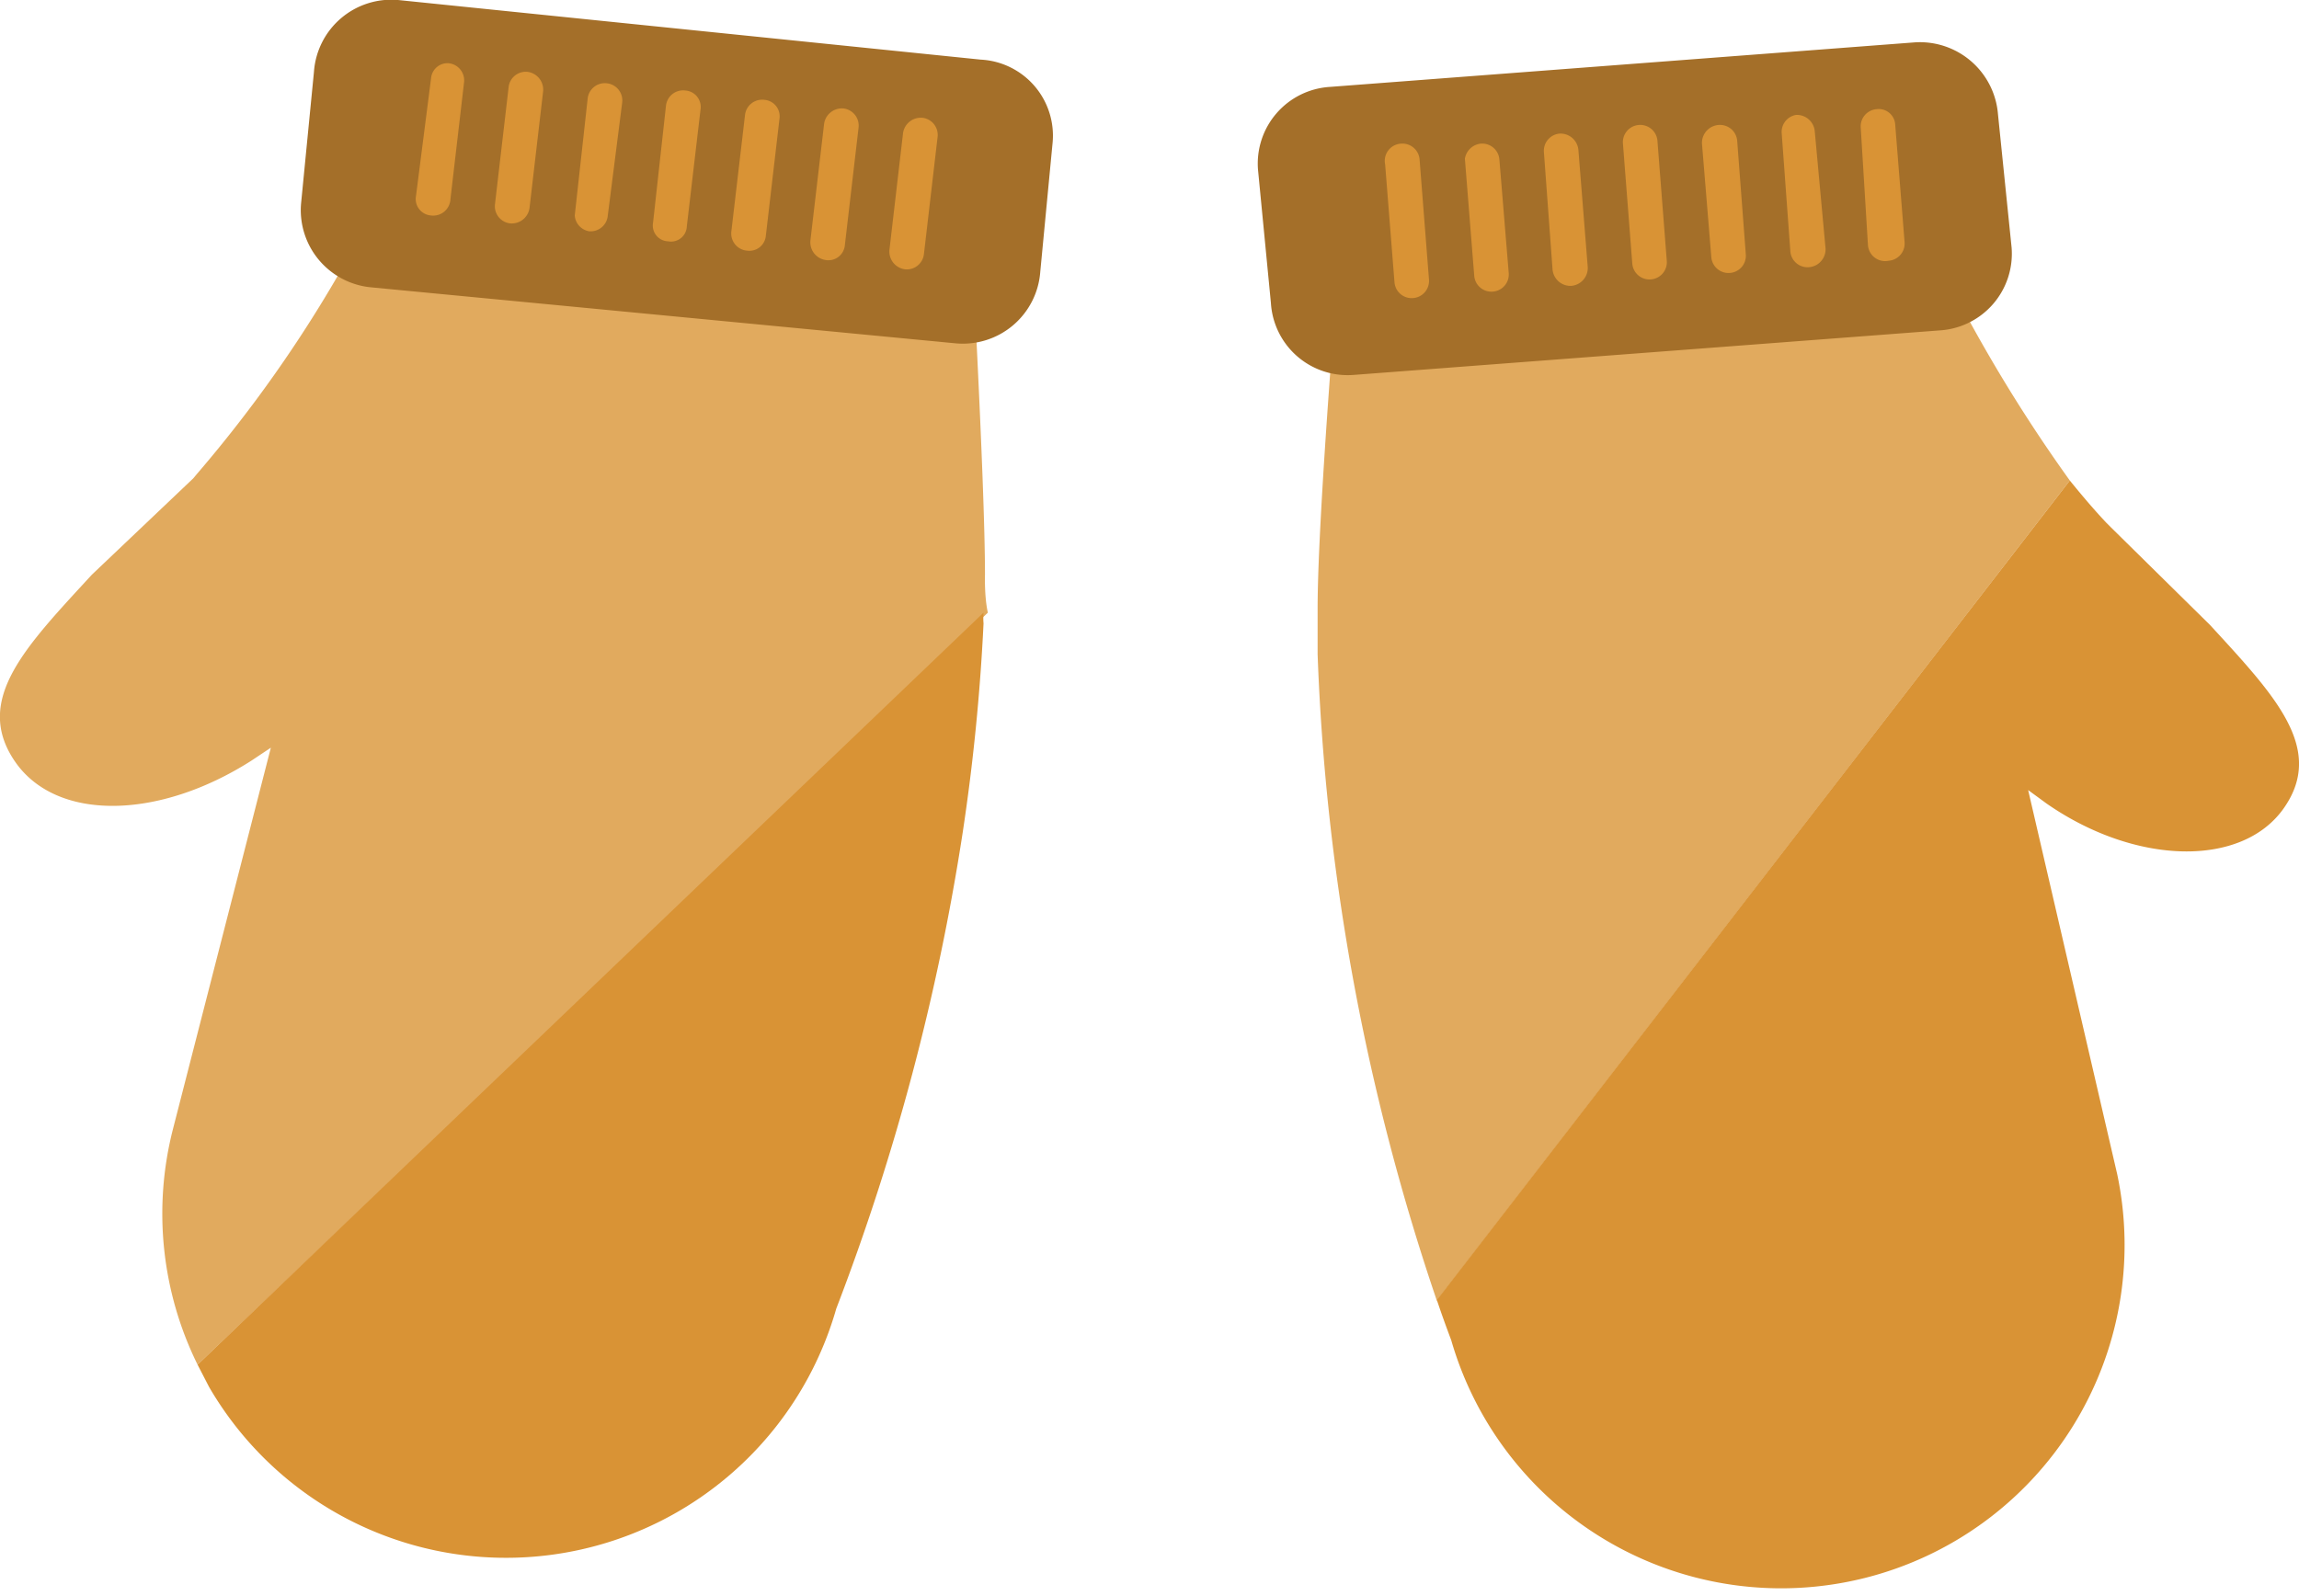
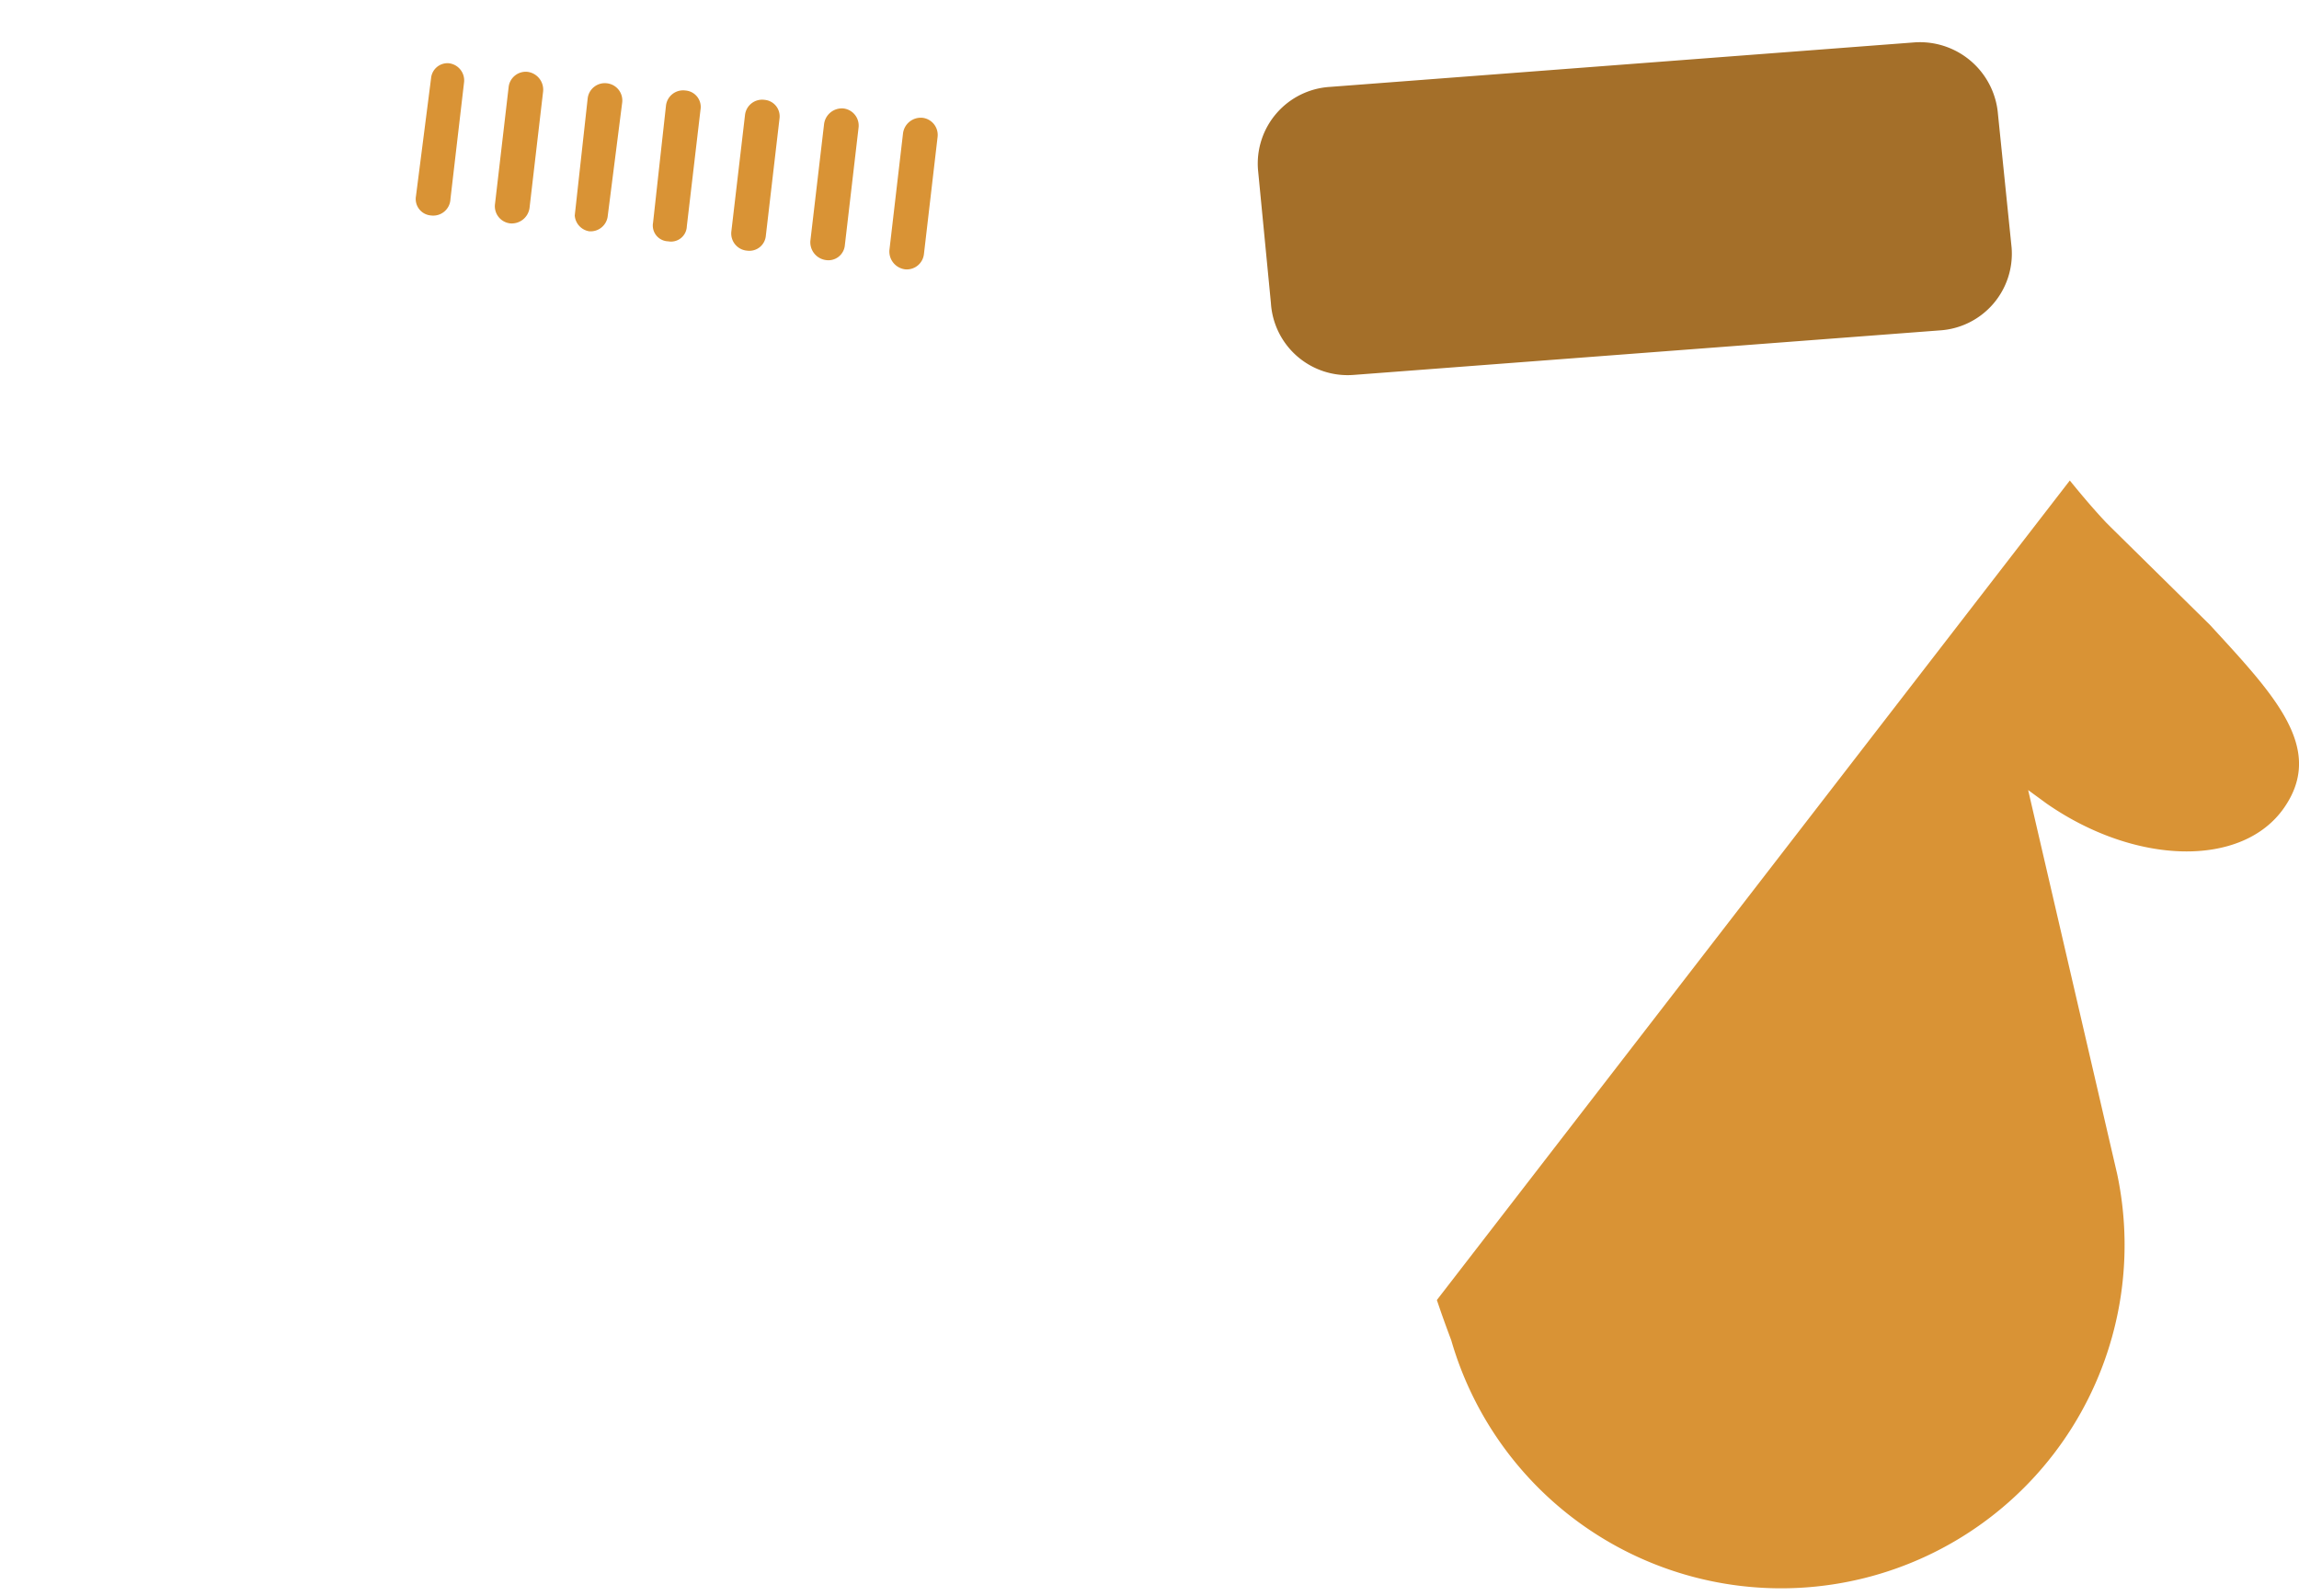
<svg xmlns="http://www.w3.org/2000/svg" viewBox="0 0 32 22.22">
-   <path fill="#e1aa5e" d="M13.71 8c0-1.3-.21-5-.21-5l-8-.7a18.38 18.38 0 0 1-2.76 4.3l-.05.06L1.28 8C.36 9-.37 9.74.2 10.59s2 .83 3.3 0l.27-.18-1.36 5.3A4.75 4.75 0 0 0 2.75 19l11-10.47c-.05-.22-.04-.53-.04-.53Z" />
-   <path fill="#d99335" d="m2.75 19 .16.31a4.78 4.78 0 0 0 8.73-1.09 32.06 32.06 0 0 0 1.76-6.63 28.66 28.66 0 0 0 .29-2.91.86.86 0 0 1 0-.15Z" />
-   <path fill="#a46f29" d="M14.65 2a1.06 1.06 0 0 0-1-1.17L5.54 0a1.08 1.08 0 0 0-1.17 1l-.18 1.84A1.08 1.08 0 0 0 5.16 4l8.14.78a1.08 1.08 0 0 0 1.18-1Z" />
  <path fill="#d99335" d="M6.27 2.77A.24.24 0 0 1 6 3a.23.23 0 0 1-.21-.27L6 1.09a.23.23 0 0 1 .24-.21.24.24 0 0 1 .22.26Zm1.1.13a.25.25 0 0 1-.27.21.24.24 0 0 1-.21-.27l.19-1.63A.24.24 0 0 1 7.34 1a.25.25 0 0 1 .22.27Zm1.09.1a.24.24 0 0 1-.26.22A.24.24 0 0 1 8 3l.18-1.63a.24.24 0 0 1 .27-.21.24.24 0 0 1 .21.27Zm1.1.15a.22.22 0 0 1-.26.21.22.22 0 0 1-.21-.26l.18-1.63a.24.24 0 0 1 .27-.21.23.23 0 0 1 .21.27Zm1.1.13a.23.23 0 0 1-.26.21.24.24 0 0 1-.22-.27l.19-1.62a.24.24 0 0 1 .27-.21.23.23 0 0 1 .21.26Zm1.1.13a.23.23 0 0 1-.27.21.25.25 0 0 1-.21-.27l.19-1.62a.25.25 0 0 1 .27-.22.24.24 0 0 1 .21.27Zm1.1.13a.24.24 0 0 1-.26.21.25.25 0 0 1-.22-.27l.19-1.63a.25.25 0 0 1 .27-.21.24.24 0 0 1 .21.27Z" />
-   <path fill="#e1aa5e" d="m26.65 2.93-8 .54s-.31 3.67-.31 5v.64a31.49 31.49 0 0 0 1.66 9l8.81-11.42a21.44 21.44 0 0 1-2.16-3.76Z" />
  <path fill="#d99335" d="m30.76 8.7-1.38-1.36-.06-.06c-.17-.18-.34-.38-.51-.59L20 18.1c.07.21.14.4.2.56a4.78 4.78 0 0 0 9.27-2.31L28.23 11l.26.19c1.24.86 2.72.89 3.3.06s-.13-1.57-1.03-2.55Z" />
-   <path fill="#a46f29" d="M17.51 2.36a1.07 1.07 0 0 1 1-1.15l8.14-.62a1.09 1.09 0 0 1 1.16 1L28 3.45a1.07 1.07 0 0 1-1 1.15l-8.16.62a1.07 1.07 0 0 1-1.15-1Z" />
-   <path fill="#d99335" d="M19.89 3.89a.24.24 0 0 1-.22.26.24.24 0 0 1-.26-.22l-.13-1.64A.24.24 0 0 1 19.5 2a.24.24 0 0 1 .26.23ZM21 3.8a.24.24 0 0 1-.22.26.24.24 0 0 1-.26-.22l-.13-1.63a.25.25 0 0 1 .22-.21.24.24 0 0 1 .26.22Zm1.1-.08a.25.25 0 0 1-.23.26.25.25 0 0 1-.26-.23l-.12-1.63a.24.24 0 0 1 .22-.26.25.25 0 0 1 .26.23Zm1.1-.09a.24.24 0 0 1-.22.26.24.24 0 0 1-.26-.22L22.59 2a.24.24 0 0 1 .22-.26.24.24 0 0 1 .26.22Zm1.1-.09a.24.24 0 0 1-.22.26.24.24 0 0 1-.26-.22L23.69 2a.25.25 0 0 1 .23-.26.24.24 0 0 1 .26.22Zm1.11-.08a.25.25 0 0 1-.23.26.24.24 0 0 1-.26-.22l-.12-1.64a.24.24 0 0 1 .2-.26.25.25 0 0 1 .26.23Zm1.1-.09a.24.24 0 0 1-.22.26.24.24 0 0 1-.29-.22l-.1-1.63a.24.24 0 0 1 .22-.26.23.23 0 0 1 .26.22Z" />
+   <path fill="#a46f29" d="M17.51 2.36a1.07 1.07 0 0 1 1-1.15l8.14-.62a1.09 1.09 0 0 1 1.16 1L28 3.45a1.07 1.07 0 0 1-1 1.15l-8.16.62a1.07 1.07 0 0 1-1.15-1" />
</svg>